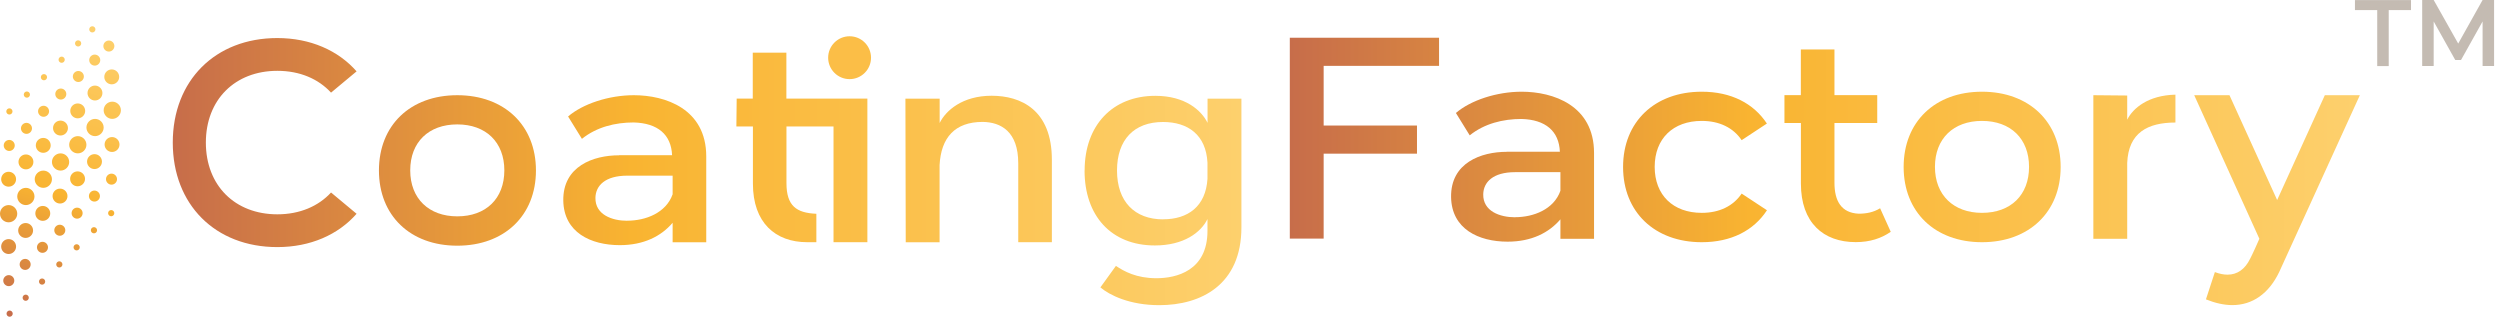
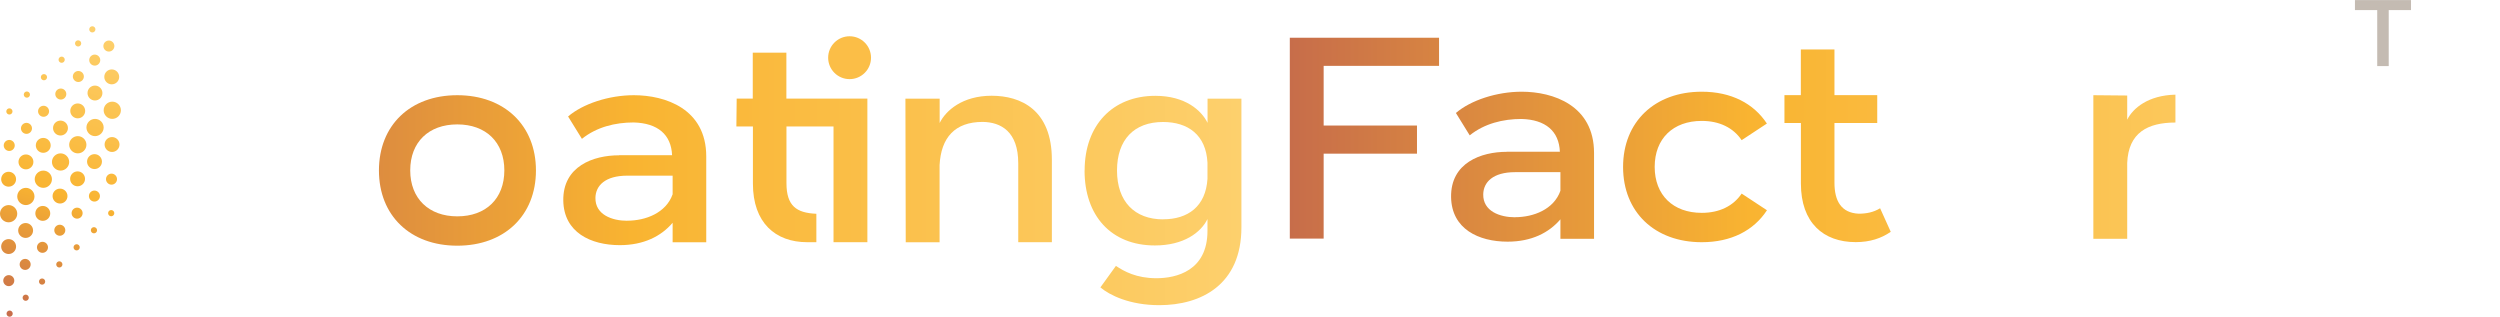
<svg xmlns="http://www.w3.org/2000/svg" width="221" height="28" viewBox="0 0 221 28" fill="none">
  <g clip-path="url(#clip0_1620_24863)">
    <path d="M0.762 19.653C0.343 19.653 0 19.31 0 18.891C0 18.472 0.343 18.129 0.762 18.129C1.181 18.129 1.524 18.472 1.524 18.891C1.524 19.31 1.181 19.653 0.762 19.653ZM3.048 17.367C3.048 16.948 2.705 16.605 2.286 16.605C1.867 16.605 1.524 16.948 1.524 17.367C1.524 17.786 1.867 18.129 2.286 18.129C2.705 18.129 3.048 17.786 3.048 17.367ZM1.421 15.843C1.421 15.479 1.126 15.184 0.762 15.184C0.398 15.184 0.103 15.479 0.103 15.843C0.103 16.207 0.398 16.502 0.762 16.502C1.126 16.502 1.421 16.207 1.421 15.843ZM4.441 18.864C4.441 18.5 4.146 18.205 3.782 18.205C3.418 18.205 3.123 18.5 3.123 18.864C3.123 19.227 3.418 19.523 3.782 19.523C4.146 19.523 4.441 19.227 4.441 18.864ZM2.924 20.374C2.924 20.01 2.629 19.715 2.265 19.715C1.901 19.715 1.606 20.01 1.606 20.374C1.606 20.738 1.901 21.033 2.265 21.033C2.629 21.033 2.924 20.738 2.924 20.374ZM1.421 21.795C1.421 21.431 1.126 21.136 0.762 21.136C0.398 21.136 0.103 21.431 0.103 21.795C0.103 22.159 0.398 22.454 0.762 22.454C1.126 22.454 1.421 22.159 1.421 21.795ZM5.965 17.333C5.965 16.969 5.67 16.674 5.306 16.674C4.942 16.674 4.647 16.969 4.647 17.333C4.647 17.697 4.942 17.992 5.306 17.992C5.67 17.992 5.965 17.697 5.965 17.333ZM7.517 15.809C7.517 15.445 7.221 15.15 6.858 15.15C6.494 15.15 6.199 15.445 6.199 15.809C6.199 16.173 6.494 16.468 6.858 16.468C7.221 16.468 7.517 16.173 7.517 15.809ZM9.013 14.285C9.013 13.921 8.718 13.626 8.354 13.626C7.99 13.626 7.695 13.921 7.695 14.285C7.695 14.649 7.99 14.944 8.354 14.944C8.718 14.944 9.013 14.649 9.013 14.285ZM10.564 12.775C10.564 12.411 10.269 12.116 9.905 12.116C9.542 12.116 9.246 12.411 9.246 12.775C9.246 13.139 9.542 13.434 9.905 13.434C10.269 13.434 10.564 13.139 10.564 12.775ZM2.952 14.312C2.952 13.949 2.657 13.653 2.293 13.653C1.929 13.653 1.634 13.949 1.634 14.312C1.634 14.676 1.929 14.972 2.293 14.972C2.657 14.972 2.952 14.676 2.952 14.312ZM1.304 12.857C1.304 12.589 1.085 12.37 0.817 12.37C0.549 12.37 0.329 12.589 0.329 12.857C0.329 13.125 0.549 13.345 0.817 13.345C1.085 13.345 1.304 13.125 1.304 12.857ZM1.105 9.851C1.105 9.7 0.982 9.576 0.831 9.576C0.68 9.576 0.556 9.7 0.556 9.851C0.556 10.002 0.68 10.125 0.831 10.125C0.982 10.125 1.105 10.002 1.105 9.851ZM3.995 24.89C3.995 24.739 3.872 24.616 3.721 24.616C3.57 24.616 3.446 24.739 3.446 24.89C3.446 25.042 3.57 25.165 3.721 25.165C3.872 25.165 3.995 25.042 3.995 24.89ZM1.126 27.726C1.126 27.575 1.002 27.451 0.851 27.451C0.7 27.451 0.577 27.575 0.577 27.726C0.577 27.877 0.7 28 0.851 28C1.002 28 1.126 27.877 1.126 27.726ZM2.547 26.318C2.547 26.167 2.423 26.044 2.272 26.044C2.121 26.044 1.998 26.167 1.998 26.318C1.998 26.469 2.121 26.593 2.272 26.593C2.423 26.593 2.547 26.469 2.547 26.318ZM5.519 23.373C5.519 23.223 5.396 23.099 5.245 23.099C5.093 23.099 4.97 23.223 4.97 23.373C4.97 23.524 5.093 23.648 5.245 23.648C5.396 23.648 5.519 23.524 5.519 23.373ZM7.05 21.863C7.05 21.712 6.926 21.589 6.775 21.589C6.624 21.589 6.501 21.712 6.501 21.863C6.501 22.014 6.624 22.138 6.775 22.138C6.926 22.138 7.05 22.014 7.05 21.863ZM8.581 20.353C8.581 20.202 8.457 20.079 8.306 20.079C8.155 20.079 8.031 20.202 8.031 20.353C8.031 20.504 8.155 20.628 8.306 20.628C8.457 20.628 8.581 20.504 8.581 20.353ZM10.104 18.843C10.104 18.692 9.981 18.568 9.83 18.568C9.679 18.568 9.555 18.692 9.555 18.843C9.555 18.994 9.679 19.118 9.83 19.118C9.981 19.118 10.104 18.994 10.104 18.843ZM4.16 6.823C4.16 6.672 4.036 6.549 3.885 6.549C3.734 6.549 3.611 6.672 3.611 6.823C3.611 6.974 3.734 7.098 3.885 7.098C4.036 7.098 4.16 6.974 4.16 6.823ZM2.65 8.361C2.65 8.21 2.526 8.086 2.375 8.086C2.224 8.086 2.101 8.21 2.101 8.361C2.101 8.512 2.224 8.636 2.375 8.636C2.526 8.636 2.65 8.512 2.65 8.361ZM5.725 5.279C5.725 5.128 5.601 5.004 5.45 5.004C5.299 5.004 5.176 5.128 5.176 5.279C5.176 5.43 5.299 5.553 5.45 5.553C5.601 5.553 5.725 5.43 5.725 5.279ZM7.18 3.837C7.18 3.686 7.057 3.563 6.906 3.563C6.755 3.563 6.631 3.686 6.631 3.837C6.631 3.988 6.755 4.112 6.906 4.112C7.057 4.112 7.18 3.988 7.18 3.837ZM8.436 2.595C8.436 2.444 8.313 2.32 8.162 2.32C8.011 2.32 7.887 2.444 7.887 2.595C7.887 2.746 8.011 2.869 8.162 2.869C8.313 2.869 8.436 2.746 8.436 2.595ZM2.711 23.373C2.711 23.106 2.492 22.886 2.224 22.886C1.956 22.886 1.737 23.106 1.737 23.373C1.737 23.641 1.956 23.861 2.224 23.861C2.492 23.861 2.711 23.641 2.711 23.373ZM1.263 24.808C1.263 24.541 1.043 24.321 0.776 24.321C0.508 24.321 0.288 24.541 0.288 24.808C0.288 25.076 0.508 25.296 0.776 25.296C1.043 25.296 1.263 25.076 1.263 24.808ZM4.242 21.863C4.242 21.596 4.023 21.376 3.755 21.376C3.487 21.376 3.267 21.596 3.267 21.863C3.267 22.131 3.487 22.351 3.755 22.351C4.023 22.351 4.242 22.131 4.242 21.863ZM5.773 20.353C5.773 20.085 5.553 19.866 5.286 19.866C5.018 19.866 4.798 20.085 4.798 20.353C4.798 20.621 5.018 20.84 5.286 20.84C5.553 20.84 5.773 20.621 5.773 20.353ZM7.304 18.843C7.304 18.575 7.084 18.356 6.816 18.356C6.549 18.356 6.329 18.575 6.329 18.843C6.329 19.111 6.549 19.33 6.816 19.33C7.084 19.33 7.304 19.111 7.304 18.843ZM8.835 17.333C8.835 17.065 8.615 16.845 8.347 16.845C8.08 16.845 7.86 17.065 7.86 17.333C7.86 17.601 8.08 17.82 8.347 17.82C8.615 17.82 8.835 17.601 8.835 17.333ZM10.345 15.836C10.345 15.569 10.125 15.349 9.857 15.349C9.59 15.349 9.37 15.569 9.37 15.836C9.37 16.104 9.59 16.324 9.857 16.324C10.125 16.324 10.345 16.104 10.345 15.836ZM2.828 11.347C2.828 11.079 2.609 10.86 2.341 10.86C2.073 10.86 1.853 11.079 1.853 11.347C1.853 11.615 2.073 11.834 2.341 11.834C2.609 11.834 2.828 11.615 2.828 11.347ZM4.338 9.837C4.338 9.569 4.119 9.349 3.851 9.349C3.583 9.349 3.364 9.569 3.364 9.837C3.364 10.105 3.583 10.324 3.851 10.324C4.119 10.324 4.338 10.105 4.338 9.837ZM5.862 8.313C5.862 8.045 5.643 7.826 5.375 7.826C5.107 7.826 4.888 8.045 4.888 8.313C4.888 8.581 5.107 8.8 5.375 8.8C5.643 8.8 5.862 8.581 5.862 8.313ZM7.414 6.762C7.414 6.494 7.194 6.274 6.926 6.274C6.659 6.274 6.439 6.494 6.439 6.762C6.439 7.029 6.659 7.249 6.926 7.249C7.194 7.249 7.414 7.029 7.414 6.762ZM8.862 5.313C8.862 5.045 8.642 4.826 8.375 4.826C8.107 4.826 7.887 5.045 7.887 5.313C7.887 5.581 8.107 5.801 8.375 5.801C8.642 5.801 8.862 5.581 8.862 5.313ZM10.111 4.071C10.111 3.803 9.892 3.583 9.624 3.583C9.356 3.583 9.137 3.803 9.137 4.071C9.137 4.338 9.356 4.558 9.624 4.558C9.892 4.558 10.111 4.338 10.111 4.071ZM4.482 12.85C4.482 12.486 4.187 12.191 3.824 12.191C3.46 12.191 3.165 12.486 3.165 12.85C3.165 13.214 3.46 13.509 3.824 13.509C4.187 13.509 4.482 13.214 4.482 12.85ZM6.006 11.32C6.006 10.956 5.711 10.661 5.347 10.661C4.984 10.661 4.688 10.956 4.688 11.32C4.688 11.683 4.984 11.979 5.347 11.979C5.711 11.979 6.006 11.683 6.006 11.32ZM7.53 9.803C7.53 9.439 7.235 9.144 6.871 9.144C6.507 9.144 6.212 9.439 6.212 9.803C6.212 10.166 6.507 10.461 6.871 10.461C7.235 10.461 7.53 10.166 7.53 9.803ZM9.054 8.224C9.054 7.86 8.759 7.565 8.395 7.565C8.031 7.565 7.736 7.86 7.736 8.224C7.736 8.588 8.031 8.883 8.395 8.883C8.759 8.883 9.054 8.588 9.054 8.224ZM10.537 6.796C10.537 6.432 10.242 6.137 9.878 6.137C9.514 6.137 9.219 6.432 9.219 6.796C9.219 7.16 9.514 7.455 9.878 7.455C10.242 7.455 10.537 7.16 10.537 6.796ZM4.592 15.843C4.592 15.425 4.249 15.081 3.83 15.081C3.412 15.081 3.068 15.425 3.068 15.843C3.068 16.262 3.412 16.605 3.83 16.605C4.249 16.605 4.592 16.262 4.592 15.843ZM6.116 14.319C6.116 13.901 5.773 13.557 5.354 13.557C4.936 13.557 4.592 13.901 4.592 14.319C4.592 14.738 4.936 15.081 5.354 15.081C5.773 15.081 6.116 14.738 6.116 14.319ZM7.64 12.795C7.64 12.377 7.297 12.034 6.878 12.034C6.459 12.034 6.116 12.377 6.116 12.795C6.116 13.214 6.459 13.557 6.878 13.557C7.297 13.557 7.64 13.214 7.64 12.795ZM9.164 11.271C9.164 10.853 8.821 10.51 8.402 10.51C7.983 10.51 7.64 10.853 7.64 11.271C7.64 11.69 7.983 12.034 8.402 12.034C8.821 12.034 9.164 11.69 9.164 11.271ZM10.688 9.748C10.688 9.329 10.345 8.986 9.926 8.986C9.507 8.986 9.164 9.329 9.164 9.748C9.164 10.166 9.507 10.51 9.926 10.51C10.345 10.51 10.688 10.166 10.688 9.748Z" fill="url(#paint0_linear_1620_24863)" />
    <path d="M114.012 3.336H127.212V5.821H117.011V11.1H125.262V13.585H117.011V21.095H114.019V3.33L114.012 3.336Z" fill="url(#paint1_linear_1620_24863)" />
    <path d="M133.198 13.414H137.893C137.818 11.588 136.623 10.572 134.495 10.517C132.868 10.517 131.221 10.922 129.923 11.965L128.702 9.988C129.999 8.869 132.305 8.107 134.516 8.107C137.282 8.107 140.913 9.302 140.913 13.517V21.109H137.941V19.386C136.925 20.58 135.381 21.363 133.273 21.363C130.713 21.363 128.324 20.244 128.276 17.429C128.228 14.382 130.939 13.421 133.198 13.421V13.414ZM133.932 19.2C135.559 19.2 137.358 18.514 137.941 16.866V15.219H133.932C131.976 15.219 131.138 16.105 131.118 17.175C131.09 18.672 132.587 19.207 133.932 19.207V19.2Z" fill="url(#paint2_linear_1620_24863)" />
    <path d="M156.193 18.596C155.026 20.374 153.05 21.411 150.434 21.411C146.274 21.411 143.48 18.747 143.48 14.759C143.48 10.771 146.274 8.107 150.434 8.107C153.05 8.107 155.026 9.151 156.193 10.922L153.962 12.391C153.228 11.299 152.006 10.688 150.434 10.688C147.894 10.688 146.274 12.26 146.274 14.752C146.274 17.244 147.901 18.816 150.434 18.816C152.006 18.816 153.228 18.205 153.962 17.113L156.193 18.582V18.596Z" fill="url(#paint3_linear_1620_24863)" />
    <path d="M157.745 10.874V8.409H159.194V4.373H162.166V8.409H165.948V10.874H162.166V16.152C162.166 17.779 162.777 18.816 164.301 18.891C164.987 18.891 165.619 18.768 166.202 18.411L167.142 20.491C166.305 21.074 165.289 21.404 164.047 21.404C161.177 21.404 159.2 19.681 159.2 16.228V10.874H157.752H157.745Z" fill="url(#paint4_linear_1620_24863)" />
-     <path d="M175.208 8.107C179.368 8.107 182.162 10.771 182.162 14.759C182.162 18.747 179.368 21.411 175.208 21.411C171.048 21.411 168.282 18.747 168.282 14.759C168.282 10.771 171.048 8.107 175.208 8.107ZM175.208 18.816C177.748 18.816 179.368 17.244 179.368 14.752C179.368 12.26 177.741 10.688 175.208 10.688C172.675 10.688 171.049 12.26 171.049 14.752C171.049 17.244 172.696 18.816 175.208 18.816Z" fill="url(#paint5_linear_1620_24863)" />
    <path d="M185.052 21.108V8.416L188.045 8.444V10.579C188.553 9.563 189.898 8.423 192.308 8.368V10.832C189.871 10.832 188.148 11.718 188.045 14.409V21.108H185.052Z" fill="url(#paint6_linear_1620_24863)" />
-     <path d="M193.962 8.416H197.085L201.3 17.683L205.515 8.416H208.611L201.478 24.053C200.565 25.955 199.117 26.971 197.339 26.971C196.605 26.971 195.815 26.792 195.005 26.463L195.795 24.053C196.2 24.204 196.557 24.28 196.914 24.28C197.779 24.28 198.465 23.799 198.918 22.859C199.096 22.529 199.577 21.465 199.728 21.108L193.969 8.416H193.962Z" fill="url(#paint7_linear_1620_24863)" />
-     <path d="M24.513 3.364C27.43 3.364 29.895 4.455 31.522 6.309L29.263 8.189C28.144 6.968 26.497 6.261 24.52 6.261C20.765 6.261 18.198 8.821 18.198 12.603C18.198 16.386 20.758 18.946 24.52 18.946C26.497 18.946 28.151 18.232 29.263 17.017L31.522 18.898C29.895 20.751 27.437 21.843 24.513 21.843C19.028 21.843 15.273 18.088 15.273 12.603C15.273 7.119 19.028 3.364 24.513 3.364Z" fill="url(#paint8_linear_1620_24863)" />
    <path d="M40.424 8.416C44.584 8.416 47.378 11.079 47.378 15.068C47.378 19.056 44.584 21.719 40.424 21.719C36.264 21.719 33.498 19.056 33.498 15.068C33.498 11.079 36.264 8.416 40.424 8.416ZM40.424 19.125C42.964 19.125 44.584 17.553 44.584 15.061C44.584 12.569 42.957 10.997 40.424 10.997C37.891 10.997 36.264 12.569 36.264 15.061C36.264 17.553 37.912 19.125 40.424 19.125Z" fill="url(#paint9_linear_1620_24863)" />
    <path d="M54.716 13.722H59.412C59.336 11.896 58.142 10.88 56.014 10.825C54.387 10.825 52.739 11.23 51.442 12.274L50.22 10.297C51.518 9.178 53.824 8.416 56.034 8.416C58.801 8.416 62.432 9.61 62.432 13.825V21.417H59.46V19.694C58.444 20.889 56.899 21.671 54.792 21.671C52.231 21.671 49.843 20.552 49.795 17.738C49.746 14.69 52.458 13.729 54.716 13.729V13.722ZM55.451 19.509C57.078 19.509 58.876 18.823 59.46 17.175V15.528H55.451C53.495 15.528 52.657 16.413 52.636 17.484C52.609 18.98 54.105 19.516 55.451 19.516V19.509Z" fill="url(#paint10_linear_1620_24863)" />
    <path d="M65.096 11.182L65.123 8.718H66.544V4.654H69.516V8.718H76.676V21.41H73.683V11.182H69.523V16.18C69.523 18.212 70.409 18.823 72.166 18.898V21.41H71.356C68.542 21.41 66.558 19.687 66.558 16.235V11.182H65.109H65.096Z" fill="url(#paint11_linear_1620_24863)" />
    <path d="M83.066 8.718V10.873C83.602 9.782 85.071 8.464 87.659 8.464C90.246 8.464 92.985 9.706 92.985 14.127V21.41H90.013V14.429C90.013 11.635 88.489 10.798 86.869 10.777C84.405 10.777 83.19 12.171 83.059 14.587V21.417H80.067L80.039 8.725H83.059L83.066 8.718Z" fill="url(#paint12_linear_1620_24863)" />
    <path d="M95.882 15.067C95.882 11.079 98.346 8.471 102.128 8.471C104.792 8.471 106.213 9.768 106.748 10.86V8.725H109.741V20.099C109.741 25.172 106.185 26.977 102.478 26.977C99.863 26.977 98.085 26.092 97.275 25.405L98.648 23.504C99.362 23.984 100.454 24.595 102.225 24.595C103.996 24.595 106.741 23.936 106.741 20.408V19.365C106.158 20.559 104.634 21.698 102.094 21.698C98.209 21.698 95.875 19.056 95.875 15.074L95.882 15.067ZM102.835 19.385C104.991 19.385 106.59 18.266 106.741 15.809V14.388C106.618 11.924 105.018 10.784 102.808 10.784C100.268 10.784 98.744 12.335 98.744 15.074C98.744 17.813 100.296 19.392 102.829 19.392L102.835 19.385Z" fill="url(#paint13_linear_1620_24863)" />
    <path d="M75.104 6.995C76.15 6.995 76.998 6.147 76.998 5.101C76.998 4.054 76.15 3.206 75.104 3.206C74.057 3.206 73.209 4.054 73.209 5.101C73.209 6.147 74.057 6.995 75.104 6.995Z" fill="#FBBE47" />
    <path d="M213.133 0.007V0.892H211.163V5.842H210.147V0.892H208.177V0.007H213.126H213.133Z" fill="#C4BBB2" />
-     <path d="M214.121 5.835V0H215.137L217.306 3.851L219.461 0H220.477V5.835H219.461V1.895L217.553 5.306H217.045L215.137 1.895V5.835H214.121Z" fill="#C4BBB2" />
  </g>
  <defs>
    <linearGradient id="paint0_linear_1620_24863" x1="1.222" y1="27.506" x2="8.951" y2="2.753" gradientUnits="userSpaceOnUse">
      <stop stop-color="#C76D4A" />
      <stop offset="0.43" stop-color="#F9B431" />
      <stop offset="1" stop-color="#FDD06D" />
    </linearGradient>
    <linearGradient id="paint1_linear_1620_24863" x1="114.012" y1="15.157" x2="208.603" y2="15.157" gradientUnits="userSpaceOnUse">
      <stop stop-color="#C76D4A" />
      <stop offset="0.43" stop-color="#F9B431" />
      <stop offset="1" stop-color="#FDD06D" />
    </linearGradient>
    <linearGradient id="paint2_linear_1620_24863" x1="114.012" y1="15.157" x2="208.603" y2="15.157" gradientUnits="userSpaceOnUse">
      <stop stop-color="#C76D4A" />
      <stop offset="0.43" stop-color="#F9B431" />
      <stop offset="1" stop-color="#FDD06D" />
    </linearGradient>
    <linearGradient id="paint3_linear_1620_24863" x1="114.011" y1="15.157" x2="208.603" y2="15.157" gradientUnits="userSpaceOnUse">
      <stop stop-color="#C76D4A" />
      <stop offset="0.43" stop-color="#F9B431" />
      <stop offset="1" stop-color="#FDD06D" />
    </linearGradient>
    <linearGradient id="paint4_linear_1620_24863" x1="114.012" y1="15.157" x2="208.603" y2="15.157" gradientUnits="userSpaceOnUse">
      <stop stop-color="#C76D4A" />
      <stop offset="0.43" stop-color="#F9B431" />
      <stop offset="1" stop-color="#FDD06D" />
    </linearGradient>
    <linearGradient id="paint5_linear_1620_24863" x1="114.012" y1="15.157" x2="208.604" y2="15.157" gradientUnits="userSpaceOnUse">
      <stop stop-color="#C76D4A" />
      <stop offset="0.43" stop-color="#F9B431" />
      <stop offset="1" stop-color="#FDD06D" />
    </linearGradient>
    <linearGradient id="paint6_linear_1620_24863" x1="114.011" y1="15.157" x2="208.604" y2="15.157" gradientUnits="userSpaceOnUse">
      <stop stop-color="#C76D4A" />
      <stop offset="0.43" stop-color="#F9B431" />
      <stop offset="1" stop-color="#FDD06D" />
    </linearGradient>
    <linearGradient id="paint7_linear_1620_24863" x1="114.012" y1="15.157" x2="208.604" y2="15.157" gradientUnits="userSpaceOnUse">
      <stop stop-color="#C76D4A" />
      <stop offset="0.43" stop-color="#F9B431" />
      <stop offset="1" stop-color="#FDD06D" />
    </linearGradient>
    <linearGradient id="paint8_linear_1620_24863" x1="15.273" y1="15.164" x2="109.742" y2="15.164" gradientUnits="userSpaceOnUse">
      <stop stop-color="#C76D4A" />
      <stop offset="0.43" stop-color="#F9B431" />
      <stop offset="1" stop-color="#FDD06D" />
    </linearGradient>
    <linearGradient id="paint9_linear_1620_24863" x1="15.273" y1="15.164" x2="109.741" y2="15.164" gradientUnits="userSpaceOnUse">
      <stop stop-color="#C76D4A" />
      <stop offset="0.43" stop-color="#F9B431" />
      <stop offset="1" stop-color="#FDD06D" />
    </linearGradient>
    <linearGradient id="paint10_linear_1620_24863" x1="15.274" y1="15.164" x2="109.741" y2="15.164" gradientUnits="userSpaceOnUse">
      <stop stop-color="#C76D4A" />
      <stop offset="0.43" stop-color="#F9B431" />
      <stop offset="1" stop-color="#FDD06D" />
    </linearGradient>
    <linearGradient id="paint11_linear_1620_24863" x1="15.274" y1="15.164" x2="109.742" y2="15.164" gradientUnits="userSpaceOnUse">
      <stop stop-color="#C76D4A" />
      <stop offset="0.43" stop-color="#F9B431" />
      <stop offset="1" stop-color="#FDD06D" />
    </linearGradient>
    <linearGradient id="paint12_linear_1620_24863" x1="15.274" y1="15.164" x2="109.741" y2="15.164" gradientUnits="userSpaceOnUse">
      <stop stop-color="#C76D4A" />
      <stop offset="0.43" stop-color="#F9B431" />
      <stop offset="1" stop-color="#FDD06D" />
    </linearGradient>
    <linearGradient id="paint13_linear_1620_24863" x1="15.273" y1="15.164" x2="109.741" y2="15.164" gradientUnits="userSpaceOnUse">
      <stop stop-color="#C76D4A" />
      <stop offset="0.43" stop-color="#F9B431" />
      <stop offset="1" stop-color="#FDD06D" />
    </linearGradient>
    <clipPath id="clip0_1620_24863">
      <rect width="220.478" height="28" fill="white" />
    </clipPath>
  </defs>
</svg>